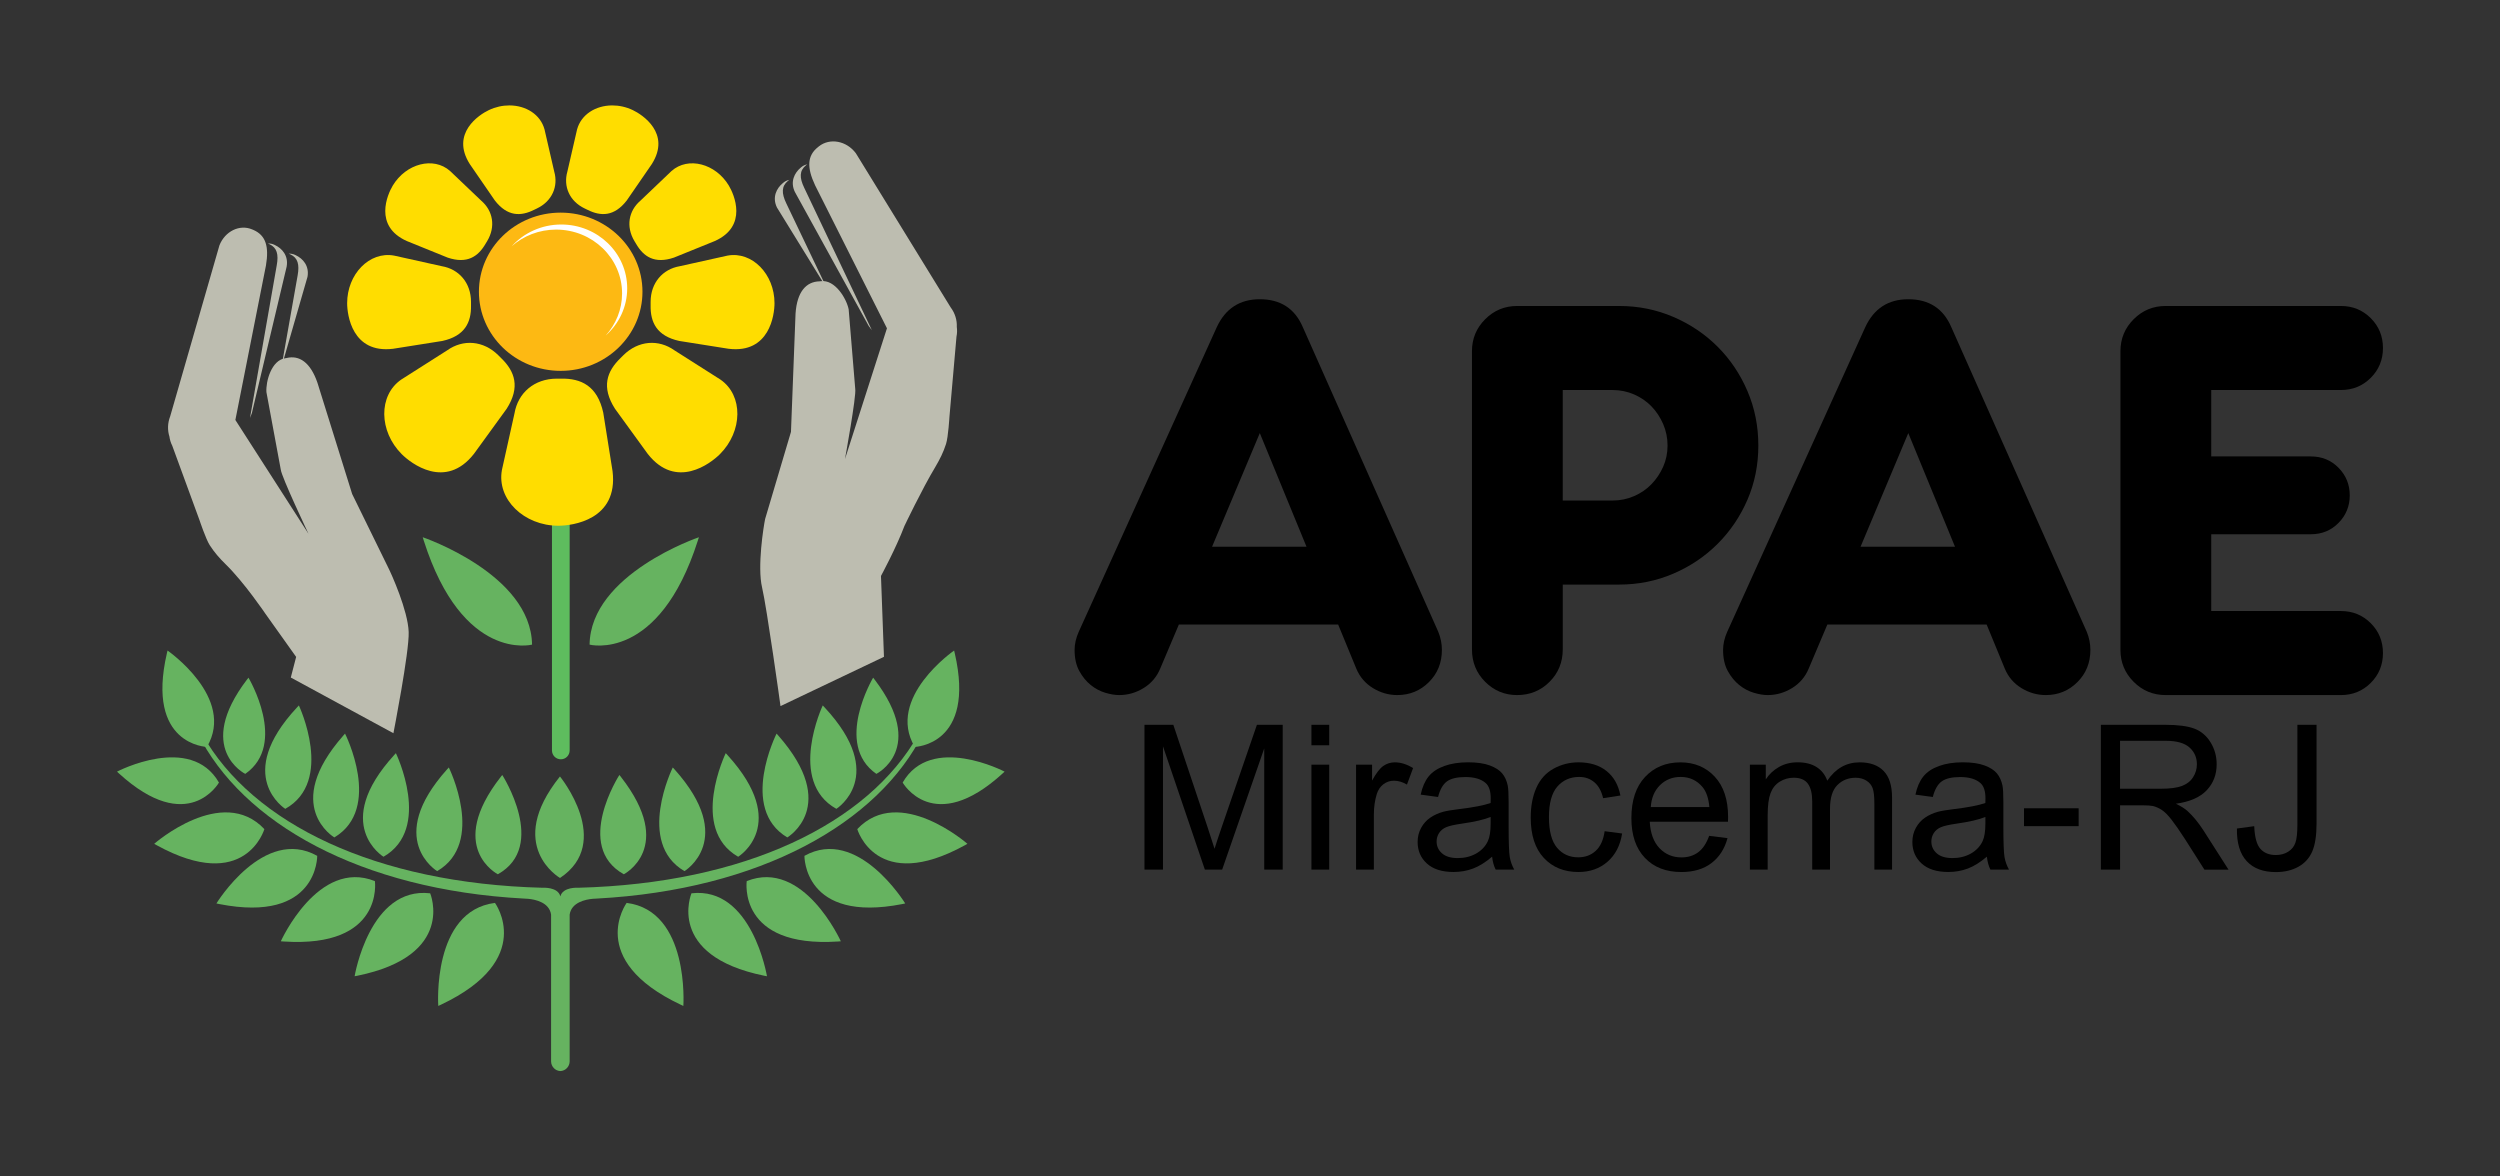
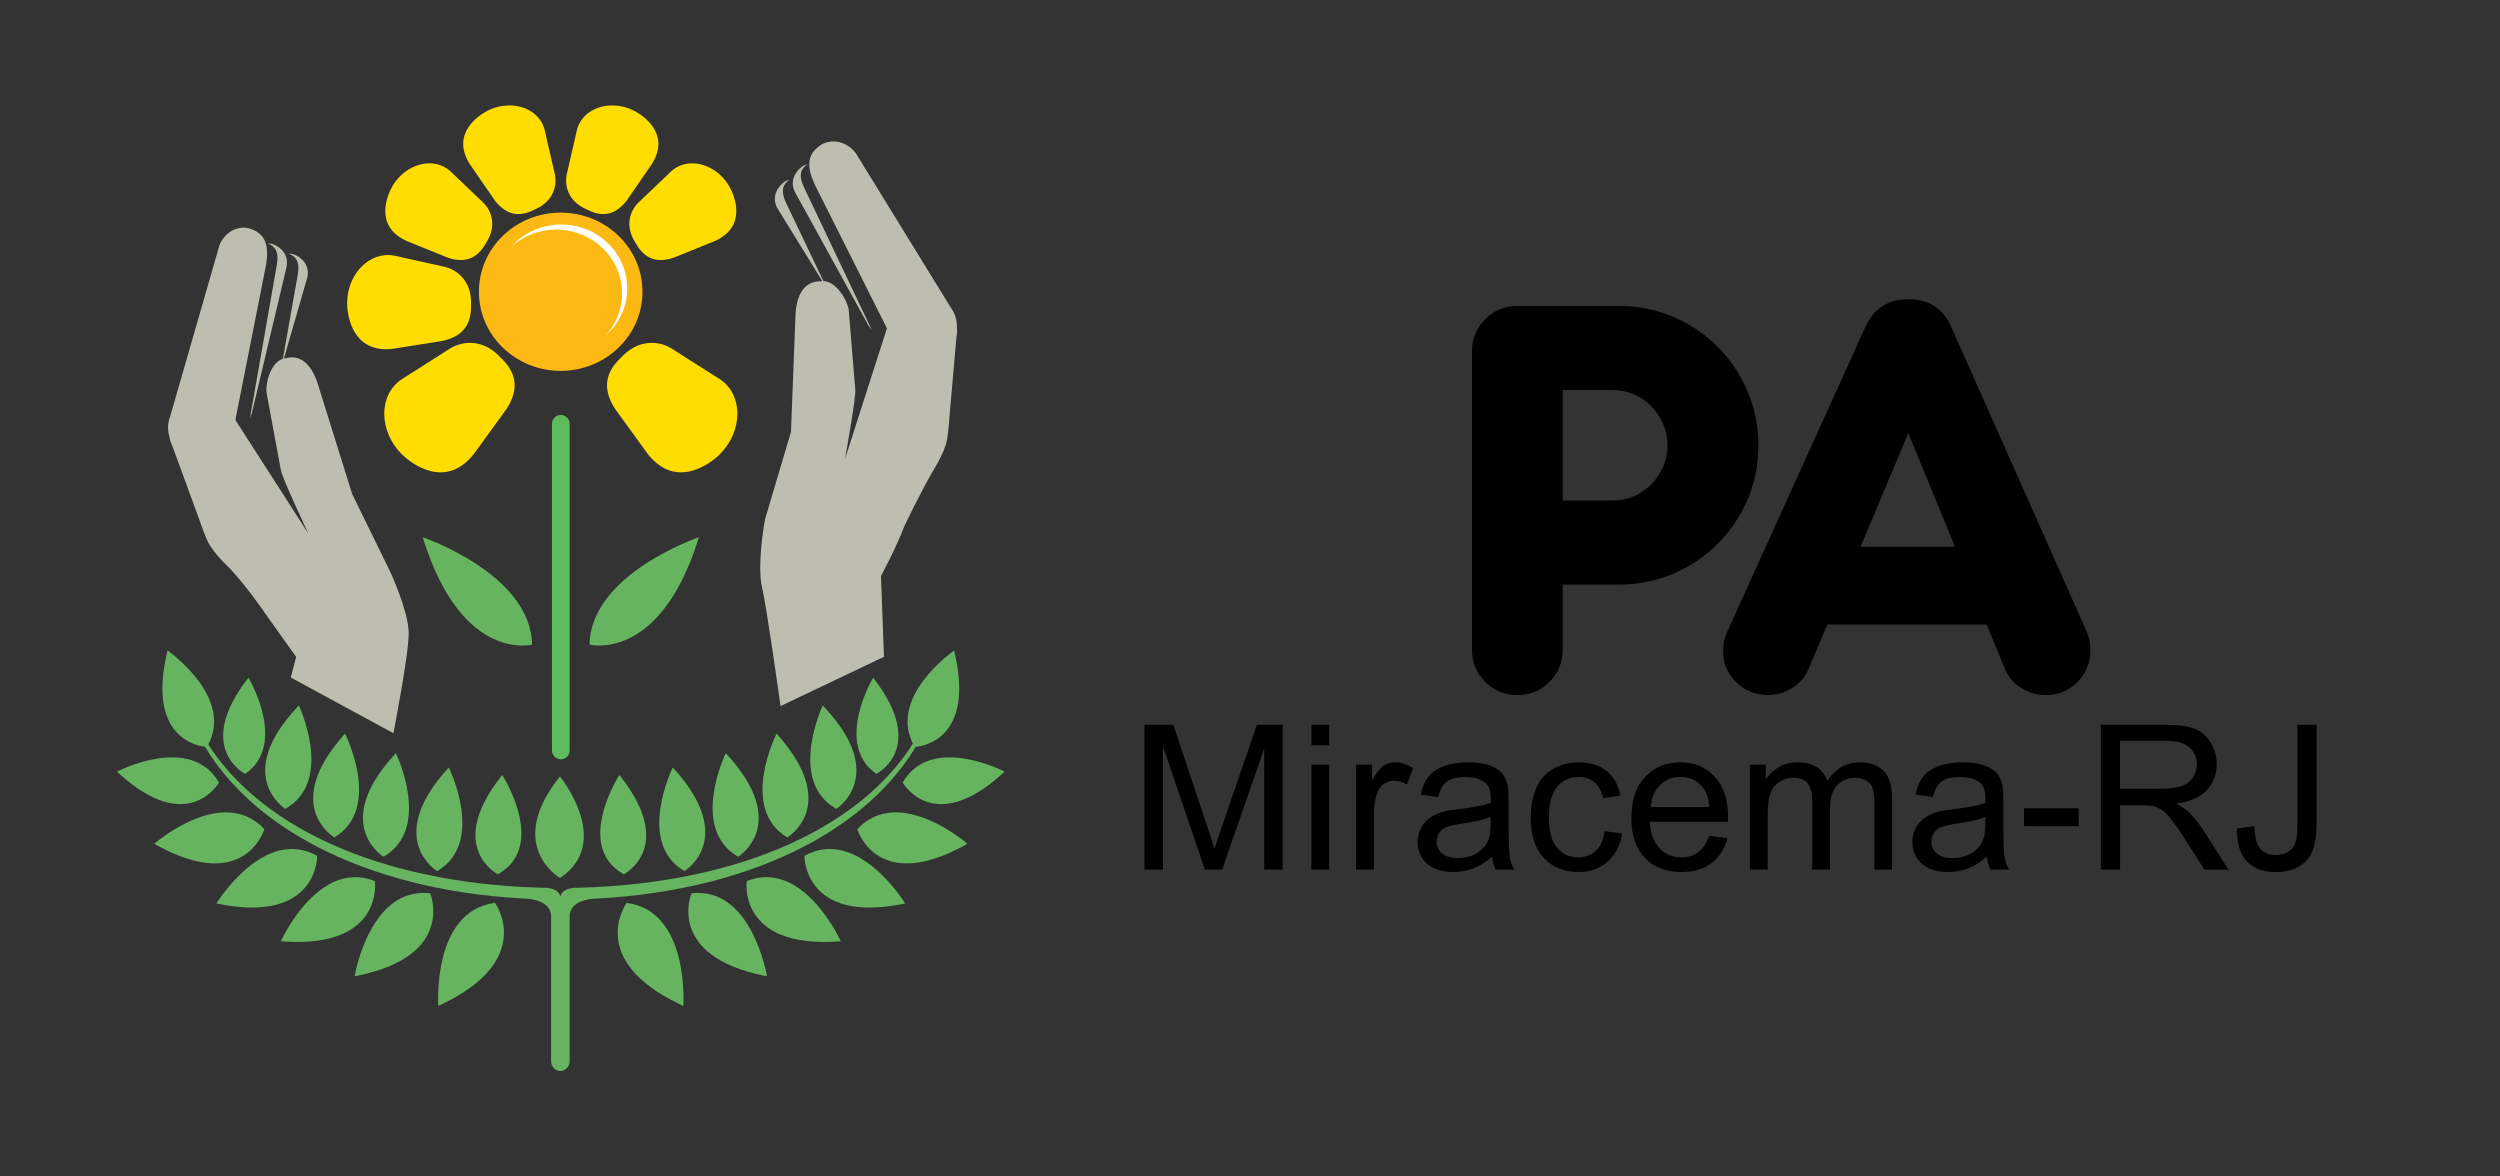
<svg xmlns="http://www.w3.org/2000/svg" id="Camada_1" x="0px" y="0px" viewBox="0 0 963.78 453.54" style="enable-background:new 0 0 963.78 453.54;" xml:space="preserve">
  <rect x="0" y="0" width="963.78" height="453.54" fill="#333333" stroke="none" />
  <style type="text/css">	.st0{fill-rule:evenodd;clip-rule:evenodd;fill:#BDBDB0;}	.st1{fill-rule:evenodd;clip-rule:evenodd;fill:#5EBC5E;}	.st2{fill-rule:evenodd;clip-rule:evenodd;fill:#66B360;}	.st3{fill-rule:evenodd;clip-rule:evenodd;fill:#FDB913;}	.st4{fill-rule:evenodd;clip-rule:evenodd;fill:#FFFFFF;}	.st5{fill-rule:evenodd;clip-rule:evenodd;fill:#FFDD00;}</style>
  <g>
    <g>
      <path class="st0" d="M157.55,243.63c-0.27-8.18-6.63-22.38-7.92-24.88l-13.87-28.3l-13.39-42.92c-2.7-7.86-7.03-10.72-11.93-9.5   l-0.43,0.07c-5.33,0.69-7.59,8.93-7.3,13.07l5.52,29.8c0.18,2.65,10.7,24.81,10.7,24.81l-28.19-43.87l11.79-59.56   c1.23-7.27-0.03-11.63-4.87-13.72l-0.41-0.17c-4.84-2.09-10.5,0.66-12.66,6.14l-18.98,65.9c-1.03,2.63-1.06,5.4-0.29,7.81   c0.16,1.21,0.51,2.39,1.08,3.5l10.5,28.68c0,0,2.46,7.37,3.95,9.68c1.77,2.76,3.82,5.1,6.14,7.36c7.18,7,15.41,19.19,15.41,19.19   c5.24,7.31,11.77,16.53,11.77,16.53l-2.06,7.95l39.56,21.47C151.66,282.69,157.83,251.24,157.55,243.63L157.55,243.63z" />
      <path class="st0" d="M118.54,106.73c0.76-4.22-1.74-7.06-4.58-8.37l-0.23-0.11c-0.79-0.36-1.62-0.5-2.43-0.45   c0.13,0.05,0.28,0.09,0.41,0.17l0.25,0.11c2.84,1.31,3.55,3.87,2.78,8.11l-6,33.92l0.72-1.9L118.54,106.73L118.54,106.73z" />
      <path class="st0" d="M110.5,102.82c0.78-4.22-1.73-7.08-4.58-8.38l-0.23-0.11c-0.79-0.37-1.62-0.5-2.44-0.45   c0.14,0.05,0.28,0.1,0.42,0.17l0.24,0.11c2.84,1.31,3.55,3.88,2.78,8.1l-10.32,58.88l0.73-1.9L110.5,102.82L110.5,102.82z" />
      <path class="st0" d="M293.8,226.52c-1.92-8.08,0.58-23.67,1.17-26.46l9.96-33.57l1.76-45.56c0.55-8.42,4.08-12.37,9.28-12.47   l0.45-0.05c5.48-0.75,9.93,6.71,10.75,10.84l2.53,30.64c0.52,2.62-3.96,27.11-3.96,27.11l16.19-50.44l-27.71-55.14   c-3.18-6.79-3.09-11.39,1.14-14.72l0.35-0.29c4.25-3.33,10.61-2.14,14.22,2.65l36.55,59.42c1.73,2.29,2.5,5,2.38,7.56   c0.17,1.23,0.14,2.48-0.12,3.72l-2.71,30.88c0,0-0.46,7.86-1.32,10.51c-1,3.17-2.43,6-4.11,8.83c-5.25,8.76-11.93,22.8-11.93,22.8   c-3.24,8.57-9.04,19.26-9.04,19.26l1.15,31.17l-39.89,19C300.93,272.24,295.58,234.04,293.8,226.52L293.8,226.52z" />
      <path class="st0" d="M299.52,79.99c-1.9-3.93-0.18-7.39,2.29-9.42l0.2-0.16c0.68-0.57,1.48-0.93,2.3-1.09   c-0.13,0.09-0.26,0.17-0.37,0.27l-0.2,0.17c-2.47,2.03-2.5,4.74-0.6,8.67l15.09,31.59l-1.24-1.67L299.52,79.99L299.52,79.99z" />
      <path class="st0" d="M306.44,74.01c-1.9-3.93-0.17-7.38,2.28-9.41l0.21-0.17c0.68-0.57,1.48-0.91,2.29-1.09   c-0.11,0.09-0.24,0.17-0.36,0.27l-0.2,0.17c-2.48,2.04-2.51,4.74-0.6,8.67l26.07,54.88l-1.23-1.66L306.44,74.01L306.44,74.01z" />
      <path class="st1" d="M219.61,289.31c0,1.88-1.52,3.41-3.4,3.41c-1.89,0-3.42-1.53-3.42-3.41V163.39c0-1.89,1.53-3.42,3.42-3.42   c1.89,0,3.4,1.53,3.4,3.42V289.31L219.61,289.31z" />
      <path class="st2" d="M205.11,248.51c0,0-26.73,6.95-41.73-40.06c-0.14-0.44-0.28-0.89-0.41-1.34   C162.96,207.11,204.73,221.28,205.11,248.51L205.11,248.51z" />
      <path class="st2" d="M227.29,248.51c0,0,26.72,6.95,41.72-40.06c0.15-0.44,0.29-0.89,0.43-1.34   C269.44,207.11,227.67,221.28,227.29,248.51L227.29,248.51z" />
      <path class="st3" d="M247.68,112.47c0,16.84-14.12,30.5-31.53,30.5c-17.41,0-31.52-13.65-31.52-30.5   c0-16.85,14.11-30.5,31.52-30.5C233.56,81.98,247.68,95.62,247.68,112.47L247.68,112.47z" />
      <path class="st4" d="M216.37,86.55c-7.61,0-14.45,3.24-19.1,8.38c4.51-3.98,10.53-6.42,17.11-6.42   c14.05,0,25.44,11.02,25.44,24.61c0,6.22-2.4,11.9-6.33,16.24c5.1-4.5,8.3-10.99,8.3-18.19C241.8,97.57,230.41,86.55,216.37,86.55   L216.37,86.55z" />
-       <path class="st5" d="M236.15,181.66c2.27,18.76-15.5,21.02-20.89,21.02c-13.24,0-23.84-10.2-21.76-21.52l4.84-21.79   c1.33-7.86,7.57-13.4,16.35-13.4h1.57c7.79-0.15,14.03,2.8,16.3,13.11L236.15,181.66L236.15,181.66z" />
      <path class="st5" d="M182.7,174.98c-10.96,13.97-24.27,3.67-27.84,0.09c-8.8-8.8-9.07-22.62-0.17-28.75l17.7-11.26   c6.1-4.34,13.95-3.87,19.78,1.96l1.03,1.03c5.28,5.09,7.46,11.18,2.12,19.54L182.7,174.98L182.7,174.98z" />
      <path class="st5" d="M151.52,134.46c-15.79,1.91-17.69-13.06-17.69-17.59c0-11.15,8.58-20.08,18.11-18.33l18.36,4.08   c6.62,1.11,11.28,6.39,11.28,13.78v1.31c0.13,6.56-2.36,11.81-11.03,13.73L151.52,134.46L151.52,134.46z" />
      <path class="st5" d="M156.8,92.91c-12.83-5.76-7.44-17.96-5.37-21.39c5.09-8.44,15.67-11.28,22.08-5.6l12.04,11.47   c4.5,3.87,5.63,9.98,2.25,15.58l-0.6,0.99c-2.91,5.02-7.18,7.87-14.63,5.35L156.8,92.91L156.8,92.91z" />
      <path class="st5" d="M181.12,63.27c-7.54-11.87,3.68-19.1,7.3-20.81c2.61-1.25,5.36-1.83,7.98-1.82h0.1   c6.27,0.05,11.87,3.48,13.43,9.29l3.73,16.21c1.63,5.7-0.79,11.43-6.69,14.24l-1.05,0.5c-5.18,2.6-10.32,2.62-15.15-3.59   L181.12,63.27L181.12,63.27z" />
      <path class="st5" d="M249.71,174.98c10.95,13.97,24.26,3.67,27.84,0.09c8.79-8.8,9.07-22.62,0.17-28.75l-17.71-11.26   c-6.1-4.34-13.94-3.87-19.77,1.96l-1.03,1.03c-5.28,5.09-7.47,11.18-2.12,19.54L249.71,174.98L249.71,174.98z" />
-       <path class="st5" d="M280.89,134.46c15.79,1.91,17.69-13.06,17.69-17.59c0-11.15-8.6-20.08-18.12-18.33l-18.36,4.08   c-6.61,1.11-11.28,6.39-11.28,13.78v1.31c-0.12,6.56,2.36,11.81,11.04,13.73L280.89,134.46L280.89,134.46z" />
      <path class="st5" d="M275.6,92.91c12.82-5.76,7.43-17.96,5.36-21.39c-5.08-8.44-15.66-11.28-22.07-5.6l-12.03,11.47   c-4.51,3.87-5.64,9.98-2.26,15.58l0.6,0.99c2.89,5.02,7.18,7.87,14.61,5.35L275.6,92.91L275.6,92.91z" />
      <path class="st5" d="M251.27,63.27c7.54-11.87-3.68-19.1-7.29-20.81c-2.61-1.25-5.35-1.83-7.98-1.82h-0.1   c-6.27,0.05-11.87,3.48-13.44,9.29l-3.73,16.21c-1.63,5.7,0.79,11.43,6.7,14.24l1.04,0.5c5.19,2.6,10.32,2.62,15.15-3.59   L251.27,63.27L251.27,63.27z" />
      <path class="st2" d="M215.89,338.47c0,0-21.47-12.37-0.02-39.13C215.87,299.33,236.57,324.72,215.89,338.47L215.89,338.47z" />
      <path class="st2" d="M79.78,287.94c0,0-23.64-0.57-15.44-36.11c0.08-0.34,0.16-0.69,0.25-1.04   C64.58,250.79,90.96,269.02,79.78,287.94L79.78,287.94z" />
      <path class="st2" d="M84.41,301.69c0,0-11.82,20.85-38.54-3.51c-0.25-0.24-0.5-0.47-0.76-0.71   C45.11,297.47,73.47,282.64,84.41,301.69L84.41,301.69z" />
      <path class="st2" d="M101.92,319.63c0,0-7.29,25.02-41.5,6.22c-0.33-0.19-0.64-0.36-0.97-0.55   C59.44,325.3,85.65,302.35,101.92,319.63L101.92,319.63z" />
      <path class="st2" d="M122.29,329.94c0,0,0.38,26.09-37.77,18.58c-0.36-0.09-0.73-0.16-1.09-0.23   C83.43,348.3,101.69,318.41,122.29,329.94L122.29,329.94z" />
      <path class="st2" d="M128.89,322.84c0,0-20.46-12.03,3.43-39.24c0.23-0.26,0.46-0.52,0.69-0.79   C133.02,282.81,147.6,311.68,128.89,322.84L128.89,322.84z" />
      <path class="st2" d="M144.53,339.68c0,0,3.63,25.83-35.16,23.28c-0.37-0.03-0.74-0.05-1.11-0.08   C108.26,362.87,122.67,330.89,144.53,339.68L144.53,339.68z" />
      <path class="st2" d="M147.84,330.29c0,0-20.27-12.37,4.08-39.17c0.22-0.26,0.46-0.52,0.7-0.77   C152.61,290.35,166.73,319.46,147.84,330.29L147.84,330.29z" />
      <path class="st2" d="M165.84,344.38c0,0,10.07,23.98-28.03,31.77c-0.36,0.08-0.72,0.15-1.1,0.21   C136.7,376.36,142.48,341.65,165.84,344.38L165.84,344.38z" />
      <path class="st2" d="M168.53,335.83c0,0-20.35-12.23,3.8-39.21c0.23-0.27,0.46-0.51,0.7-0.75   C173.03,295.87,187.35,324.86,168.53,335.83L168.53,335.83z" />
      <path class="st2" d="M191.92,337.04c0,0-20.14-10.26,1.09-37.5c0.2-0.26,0.39-0.54,0.61-0.78   C193.62,298.76,211.29,326.21,191.92,337.04L191.92,337.04z" />
      <path class="st2" d="M190.82,348.08c0,0,15.99,21.83-20.8,39.23c-0.35,0.17-0.69,0.33-1.06,0.49   C168.95,387.79,166.47,351.14,190.82,348.08L190.82,348.08z" />
      <path class="st2" d="M94.55,298.34c0,0-19.6-9.7,0.65-36.34c0.19-0.24,0.38-0.5,0.59-0.75   C95.79,261.25,111.06,286.84,94.55,298.34L94.55,298.34z" />
      <path class="st2" d="M109.97,311.82c0,0-20.13-12.64,4.55-39.12c0.23-0.25,0.47-0.5,0.7-0.75   C115.22,271.94,128.99,301.22,109.97,311.82L109.97,311.82z" />
      <path class="st2" d="M352.63,287.94c0,0,23.62-0.57,15.44-36.11c-0.08-0.34-0.17-0.69-0.25-1.04   C367.82,250.79,341.44,269.02,352.63,287.94L352.63,287.94z" />
      <path class="st2" d="M347.99,301.69c0,0,11.83,20.85,38.53-3.51c0.25-0.24,0.51-0.47,0.76-0.71   C387.28,297.47,358.93,282.64,347.99,301.69L347.99,301.69z" />
      <path class="st2" d="M330.49,319.63c0,0,7.29,25.02,41.49,6.22c0.32-0.19,0.64-0.36,0.97-0.55   C372.96,325.3,346.75,302.35,330.49,319.63L330.49,319.63z" />
      <path class="st2" d="M310.12,329.94c0,0-0.4,26.09,37.76,18.58c0.36-0.09,0.73-0.16,1.09-0.23   C348.97,348.3,330.71,318.41,310.12,329.94L310.12,329.94z" />
      <path class="st2" d="M303.51,322.84c0,0,20.47-12.03-3.43-39.24c-0.24-0.26-0.46-0.52-0.7-0.79   C299.38,282.81,284.8,311.68,303.51,322.84L303.51,322.84z" />
      <path class="st2" d="M287.87,339.68c0,0-3.62,25.83,35.17,23.28c0.36-0.03,0.73-0.05,1.11-0.08   C324.14,362.87,309.73,330.89,287.87,339.68L287.87,339.68z" />
      <path class="st2" d="M284.57,330.29c0,0,20.27-12.37-4.08-39.17c-0.23-0.26-0.47-0.52-0.71-0.77   C279.79,290.35,265.68,319.46,284.57,330.29L284.57,330.29z" />
      <path class="st2" d="M266.57,344.38c0,0-10.08,23.98,28.02,31.77c0.36,0.08,0.73,0.15,1.09,0.21   C295.68,376.36,289.92,341.65,266.57,344.38L266.57,344.38z" />
      <path class="st2" d="M263.87,335.83c0,0,20.35-12.23-3.81-39.21c-0.23-0.27-0.46-0.51-0.7-0.75   C259.36,295.87,245.05,324.86,263.87,335.83L263.87,335.83z" />
      <path class="st2" d="M240.48,337.04c0,0,20.13-10.26-1.08-37.5c-0.21-0.26-0.4-0.54-0.62-0.78   C238.77,298.76,221.11,326.21,240.48,337.04L240.48,337.04z" />
      <path class="st2" d="M241.58,348.08c0,0-15.99,21.83,20.81,39.23c0.34,0.17,0.69,0.33,1.05,0.49   C263.44,387.79,265.92,351.14,241.58,348.08L241.58,348.08z" />
      <path class="st2" d="M337.84,298.34c0,0,19.6-9.7-0.65-36.34c-0.18-0.24-0.38-0.5-0.58-0.75   C336.61,261.25,321.35,286.84,337.84,298.34L337.84,298.34z" />
      <path class="st2" d="M322.43,311.82c0,0,20.12-12.64-4.55-39.12c-0.23-0.25-0.46-0.5-0.7-0.75   C317.18,271.94,303.41,301.22,322.43,311.82L322.43,311.82z" />
      <path class="st2" d="M354.03,283.18c-19.34,34.42-67.01,57.42-131.11,59.06h-0.1c0,0-5.84-0.4-6.79,3.32   c-0.95-3.72-6.8-3.32-6.8-3.32h-0.1c-64.1-1.64-111.76-24.64-131.11-59.06c-5.75-10.23-6.87-10.66-1.93-0.69   c17.22,34.81,62.95,60.53,125.89,63.92l-0.01,0.01h0.18c0.48,0.04,0.94,0.06,1.42,0.08c2.77,0.25,8.2,1.37,8.88,6.09v56.54   c0,2.04,1.59,3.69,3.56,3.78h0.02h0.01h0.01c1.98-0.09,3.56-1.74,3.56-3.78v-56.54c0.67-4.72,6.11-5.84,8.88-6.09   c0.46-0.02,0.94-0.04,1.42-0.08h0.17l-0.01-0.01c62.95-3.39,108.66-29.1,125.91-63.92C360.9,272.52,359.79,272.95,354.03,283.18   L354.03,283.18z" />
    </g>
    <g>
      <g>
-         <path d="M515.87,240.76h-61.4l-7.2,17c-1.33,3.2-3.47,5.7-6.4,7.5c-2.93,1.8-6.07,2.7-9.4,2.7c-1.6,0-3.4-0.3-5.4-0.9    s-3.87-1.6-5.6-3c-1.73-1.4-3.2-3.2-4.4-5.4c-1.2-2.2-1.8-4.9-1.8-8.1c0-2.27,0.53-4.6,1.6-7l53.2-117.4    c3.33-7.2,8.87-10.8,16.6-10.8c8,0,13.53,3.6,16.6,10.8l52.2,117.4c0.93,2.27,1.4,4.6,1.4,7c0,4.93-1.67,9.07-5,12.4    c-3.33,3.33-7.4,5-12.2,5c-3.33,0-6.47-0.9-9.4-2.7c-2.93-1.8-5.07-4.3-6.4-7.5L515.87,240.76z M467.27,210.76h36.4l-18-43.8    L467.27,210.76z" />
        <path d="M567.46,135.36c0-4.8,1.7-8.9,5.1-12.3c3.4-3.4,7.5-5.1,12.3-5.1h39.4c7.33,0,14.27,1.4,20.8,4.2    c6.53,2.8,12.23,6.63,17.1,11.5c4.87,4.87,8.7,10.57,11.5,17.1c2.8,6.53,4.2,13.53,4.2,21c0,7.47-1.4,14.43-4.2,20.9    c-2.8,6.47-6.63,12.13-11.5,17c-4.87,4.87-10.57,8.7-17.1,11.5c-6.53,2.8-13.47,4.2-20.8,4.2h-21.8v25c0,4.93-1.7,9.1-5.1,12.5    c-3.4,3.4-7.57,5.1-12.5,5.1c-4.8,0-8.9-1.7-12.3-5.1c-3.4-3.4-5.1-7.57-5.1-12.5V135.36z M602.46,150.36v42.6h19.2    c2.93,0,5.7-0.57,8.3-1.7c2.6-1.13,4.83-2.67,6.7-4.6c1.87-1.93,3.37-4.17,4.5-6.7c1.13-2.53,1.7-5.27,1.7-8.2    c0-2.93-0.57-5.7-1.7-8.3c-1.13-2.6-2.63-4.87-4.5-6.8c-1.87-1.93-4.1-3.47-6.7-4.6c-2.6-1.13-5.37-1.7-8.3-1.7H602.46z" />
        <path d="M765.87,240.76h-61.4l-7.2,17c-1.33,3.2-3.47,5.7-6.4,7.5c-2.93,1.8-6.07,2.7-9.4,2.7c-1.6,0-3.4-0.3-5.4-0.9    s-3.87-1.6-5.6-3c-1.73-1.4-3.2-3.2-4.4-5.4c-1.2-2.2-1.8-4.9-1.8-8.1c0-2.27,0.53-4.6,1.6-7l53.2-117.4    c3.33-7.2,8.87-10.8,16.6-10.8c8,0,13.53,3.6,16.6,10.8l52.2,117.4c0.93,2.27,1.4,4.6,1.4,7c0,4.93-1.67,9.07-5,12.4    c-3.33,3.33-7.4,5-12.2,5c-3.33,0-6.47-0.9-9.4-2.7c-2.93-1.8-5.07-4.3-6.4-7.5L765.87,240.76z M717.27,210.76h36.4l-18-43.8    L717.27,210.76z" />
-         <path d="M834.86,267.96c-4.8,0-8.9-1.7-12.3-5.1c-3.4-3.4-5.1-7.5-5.1-12.3v-115.2c0-4.8,1.7-8.9,5.1-12.3    c3.4-3.4,7.5-5.1,12.3-5.1h67.6c4.53,0,8.37,1.57,11.5,4.7c3.13,3.13,4.7,6.97,4.7,11.5c0,4.53-1.57,8.37-4.7,11.5    c-3.13,3.13-6.97,4.7-11.5,4.7h-50v25.6h38.4c4.27,0,7.83,1.47,10.7,4.4c2.87,2.93,4.3,6.47,4.3,10.6c0,4.13-1.43,7.67-4.3,10.6    c-2.87,2.93-6.43,4.4-10.7,4.4h-38.4v29.6h50c4.53,0,8.37,1.57,11.5,4.7c3.13,3.13,4.7,6.97,4.7,11.5c0,4.53-1.57,8.37-4.7,11.5    c-3.13,3.13-6.97,4.7-11.5,4.7H834.86z" />
      </g>
      <g>
        <path d="M441.21,335.25v-55.83h11.12l13.22,39.53c1.22,3.68,2.11,6.44,2.67,8.26c0.63-2.03,1.62-5.01,2.97-8.95l13.37-38.85h9.94    v55.83h-7.12v-46.73l-16.22,46.73h-6.67l-16.15-47.53v47.53H441.21z" />
        <path d="M505.57,287.3v-7.88h6.86v7.88H505.57z M505.57,335.25V294.8h6.86v40.45H505.57z" />
        <path d="M522.78,335.25V294.8h6.17v6.13c1.57-2.87,3.03-4.76,4.36-5.67s2.8-1.37,4.4-1.37c2.31,0,4.66,0.74,7.05,2.21l-2.36,6.36    c-1.68-0.99-3.35-1.49-5.03-1.49c-1.5,0-2.84,0.45-4.04,1.35c-1.19,0.9-2.04,2.15-2.55,3.75c-0.76,2.44-1.14,5.1-1.14,8v21.18    H522.78z" />
        <path d="M575.23,330.26c-2.54,2.16-4.98,3.68-7.33,4.57c-2.35,0.89-4.87,1.33-7.56,1.33c-4.44,0-7.86-1.09-10.25-3.26    s-3.58-4.94-3.58-8.32c0-1.98,0.45-3.79,1.35-5.43c0.9-1.64,2.08-2.95,3.54-3.94c1.46-0.99,3.1-1.74,4.93-2.25    c1.35-0.36,3.38-0.7,6.09-1.03c5.54-0.66,9.61-1.45,12.23-2.36c0.03-0.94,0.04-1.54,0.04-1.79c0-2.79-0.65-4.76-1.94-5.9    c-1.75-1.55-4.35-2.32-7.81-2.32c-3.22,0-5.6,0.57-7.14,1.69c-1.54,1.13-2.67,3.13-3.41,6l-6.7-0.91    c0.61-2.87,1.61-5.19,3.01-6.95c1.4-1.76,3.42-3.12,6.06-4.08s5.7-1.43,9.18-1.43c3.45,0,6.26,0.41,8.42,1.22    s3.75,1.83,4.76,3.07c1.02,1.23,1.73,2.79,2.13,4.67c0.23,1.17,0.34,3.28,0.34,6.32v9.14c0,6.37,0.15,10.4,0.44,12.09    c0.29,1.69,0.87,3.31,1.73,4.86h-7.16C575.89,333.83,575.43,332.17,575.23,330.26z M574.66,314.95    c-2.49,1.02-6.22,1.88-11.2,2.59c-2.82,0.41-4.81,0.86-5.98,1.37s-2.07,1.25-2.7,2.23c-0.63,0.98-0.95,2.06-0.95,3.26    c0,1.83,0.69,3.35,2.08,4.57c1.38,1.22,3.41,1.83,6.07,1.83c2.64,0,4.99-0.58,7.05-1.73c2.06-1.16,3.57-2.74,4.53-4.74    c0.74-1.55,1.1-3.83,1.1-6.86V314.95z" />
        <path d="M618.61,320.44l6.74,0.88c-0.74,4.65-2.62,8.28-5.66,10.91c-3.03,2.63-6.76,3.94-11.18,3.94    c-5.54,0-9.98-1.81-13.35-5.43c-3.37-3.62-5.05-8.8-5.05-15.56c0-4.37,0.72-8.19,2.17-11.46s3.65-5.73,6.61-7.37    c2.96-1.64,6.18-2.46,9.65-2.46c4.39,0,7.99,1.11,10.78,3.33c2.79,2.22,4.58,5.38,5.37,9.46l-6.67,1.03    c-0.63-2.72-1.76-4.76-3.37-6.13c-1.61-1.37-3.56-2.06-5.85-2.06c-3.45,0-6.26,1.24-8.42,3.71s-3.24,6.39-3.24,11.75    c0,5.43,1.04,9.38,3.12,11.84s4.8,3.69,8.15,3.69c2.69,0,4.94-0.83,6.74-2.48S618.13,323.86,618.61,320.44z" />
        <path d="M658.9,322.23l7.08,0.88c-1.12,4.14-3.19,7.35-6.21,9.64s-6.88,3.43-11.58,3.43c-5.92,0-10.61-1.82-14.07-5.47    c-3.47-3.64-5.2-8.75-5.2-15.33c0-6.8,1.75-12.09,5.26-15.84s8.05-5.64,13.63-5.64c5.41,0,9.83,1.84,13.25,5.52    s5.14,8.86,5.14,15.54c0,0.41-0.01,1.02-0.04,1.83h-30.16c0.25,4.44,1.51,7.85,3.77,10.21s5.08,3.54,8.46,3.54    c2.51,0,4.66-0.66,6.44-1.98S657.86,325.12,658.9,322.23z M636.4,311.14h22.58c-0.3-3.4-1.17-5.95-2.59-7.66    c-2.18-2.64-5.01-3.96-8.49-3.96c-3.15,0-5.79,1.05-7.94,3.16C637.81,304.8,636.62,307.61,636.4,311.14z" />
        <path d="M674.6,335.25V294.8h6.13v5.67c1.27-1.98,2.96-3.57,5.07-4.78c2.11-1.21,4.51-1.81,7.2-1.81c3,0,5.45,0.62,7.37,1.87    c1.92,1.24,3.27,2.98,4.06,5.22c3.2-4.72,7.36-7.08,12.49-7.08c4.01,0,7.1,1.11,9.25,3.33c2.16,2.22,3.24,5.64,3.24,10.26v27.76    h-6.82v-25.48c0-2.74-0.22-4.72-0.67-5.92c-0.44-1.21-1.25-2.18-2.42-2.91s-2.54-1.1-4.11-1.1c-2.84,0-5.21,0.95-7.08,2.84    c-1.88,1.89-2.82,4.92-2.82,9.08v23.5h-6.86v-26.28c0-3.05-0.56-5.33-1.68-6.86s-2.95-2.29-5.48-2.29    c-1.93,0-3.71,0.51-5.35,1.52s-2.83,2.5-3.56,4.46s-1.1,4.77-1.1,8.46v20.99H674.6z" />
        <path d="M765.96,330.26c-2.54,2.16-4.98,3.68-7.33,4.57c-2.35,0.89-4.87,1.33-7.56,1.33c-4.44,0-7.86-1.09-10.25-3.26    s-3.58-4.94-3.58-8.32c0-1.98,0.45-3.79,1.35-5.43c0.9-1.64,2.08-2.95,3.54-3.94c1.46-0.99,3.1-1.74,4.93-2.25    c1.35-0.36,3.38-0.7,6.09-1.03c5.54-0.66,9.61-1.45,12.23-2.36c0.03-0.94,0.04-1.54,0.04-1.79c0-2.79-0.65-4.76-1.94-5.9    c-1.75-1.55-4.35-2.32-7.81-2.32c-3.22,0-5.6,0.57-7.14,1.69c-1.54,1.13-2.67,3.13-3.41,6l-6.7-0.91    c0.61-2.87,1.61-5.19,3.01-6.95c1.4-1.76,3.42-3.12,6.06-4.08s5.7-1.43,9.18-1.43c3.45,0,6.26,0.41,8.42,1.22    s3.75,1.83,4.76,3.07c1.02,1.23,1.73,2.79,2.13,4.67c0.23,1.17,0.34,3.28,0.34,6.32v9.14c0,6.37,0.15,10.4,0.44,12.09    c0.29,1.69,0.87,3.31,1.73,4.86h-7.16C766.62,333.83,766.17,332.17,765.96,330.26z M765.39,314.95    c-2.49,1.02-6.22,1.88-11.2,2.59c-2.82,0.41-4.81,0.86-5.98,1.37s-2.07,1.25-2.7,2.23c-0.63,0.98-0.95,2.06-0.95,3.26    c0,1.83,0.69,3.35,2.08,4.57c1.38,1.22,3.41,1.83,6.07,1.83c2.64,0,4.99-0.58,7.05-1.73c2.06-1.16,3.57-2.74,4.53-4.74    c0.74-1.55,1.1-3.83,1.1-6.86V314.95z" />
        <path d="M780.28,318.49v-6.89h21.06v6.89H780.28z" />
        <path d="M809.91,335.25v-55.83h24.76c4.98,0,8.76,0.5,11.35,1.5c2.59,1,4.66,2.77,6.21,5.31s2.32,5.34,2.32,8.42    c0,3.96-1.28,7.3-3.85,10.02s-6.53,4.44-11.88,5.18c1.96,0.94,3.44,1.87,4.46,2.78c2.16,1.98,4.2,4.46,6.13,7.43l9.71,15.2h-9.29    l-7.39-11.62c-2.16-3.35-3.94-5.92-5.33-7.69s-2.65-3.02-3.75-3.73c-1.11-0.71-2.23-1.21-3.37-1.49    c-0.84-0.18-2.21-0.27-4.11-0.27h-8.57v24.79H809.91z M817.3,304.06h15.88c3.38,0,6.02-0.35,7.92-1.05    c1.9-0.7,3.35-1.81,4.34-3.35c0.99-1.54,1.49-3.21,1.49-5.01c0-2.64-0.96-4.81-2.88-6.51s-4.94-2.55-9.08-2.55H817.3V304.06z" />
        <path d="M862.36,319.41l6.67-0.91c0.18,4.27,0.98,7.19,2.4,8.76s3.39,2.36,5.9,2.36c1.85,0,3.45-0.42,4.8-1.28    c1.35-0.85,2.27-2,2.78-3.47c0.51-1.46,0.76-3.79,0.76-6.99v-38.47h7.39v38.05c0,4.67-0.57,8.29-1.69,10.85    c-1.13,2.56-2.92,4.52-5.37,5.87s-5.33,2.02-8.63,2.02c-4.9,0-8.65-1.41-11.25-4.23S862.26,324.97,862.36,319.41z" />
      </g>
    </g>
  </g>
</svg>